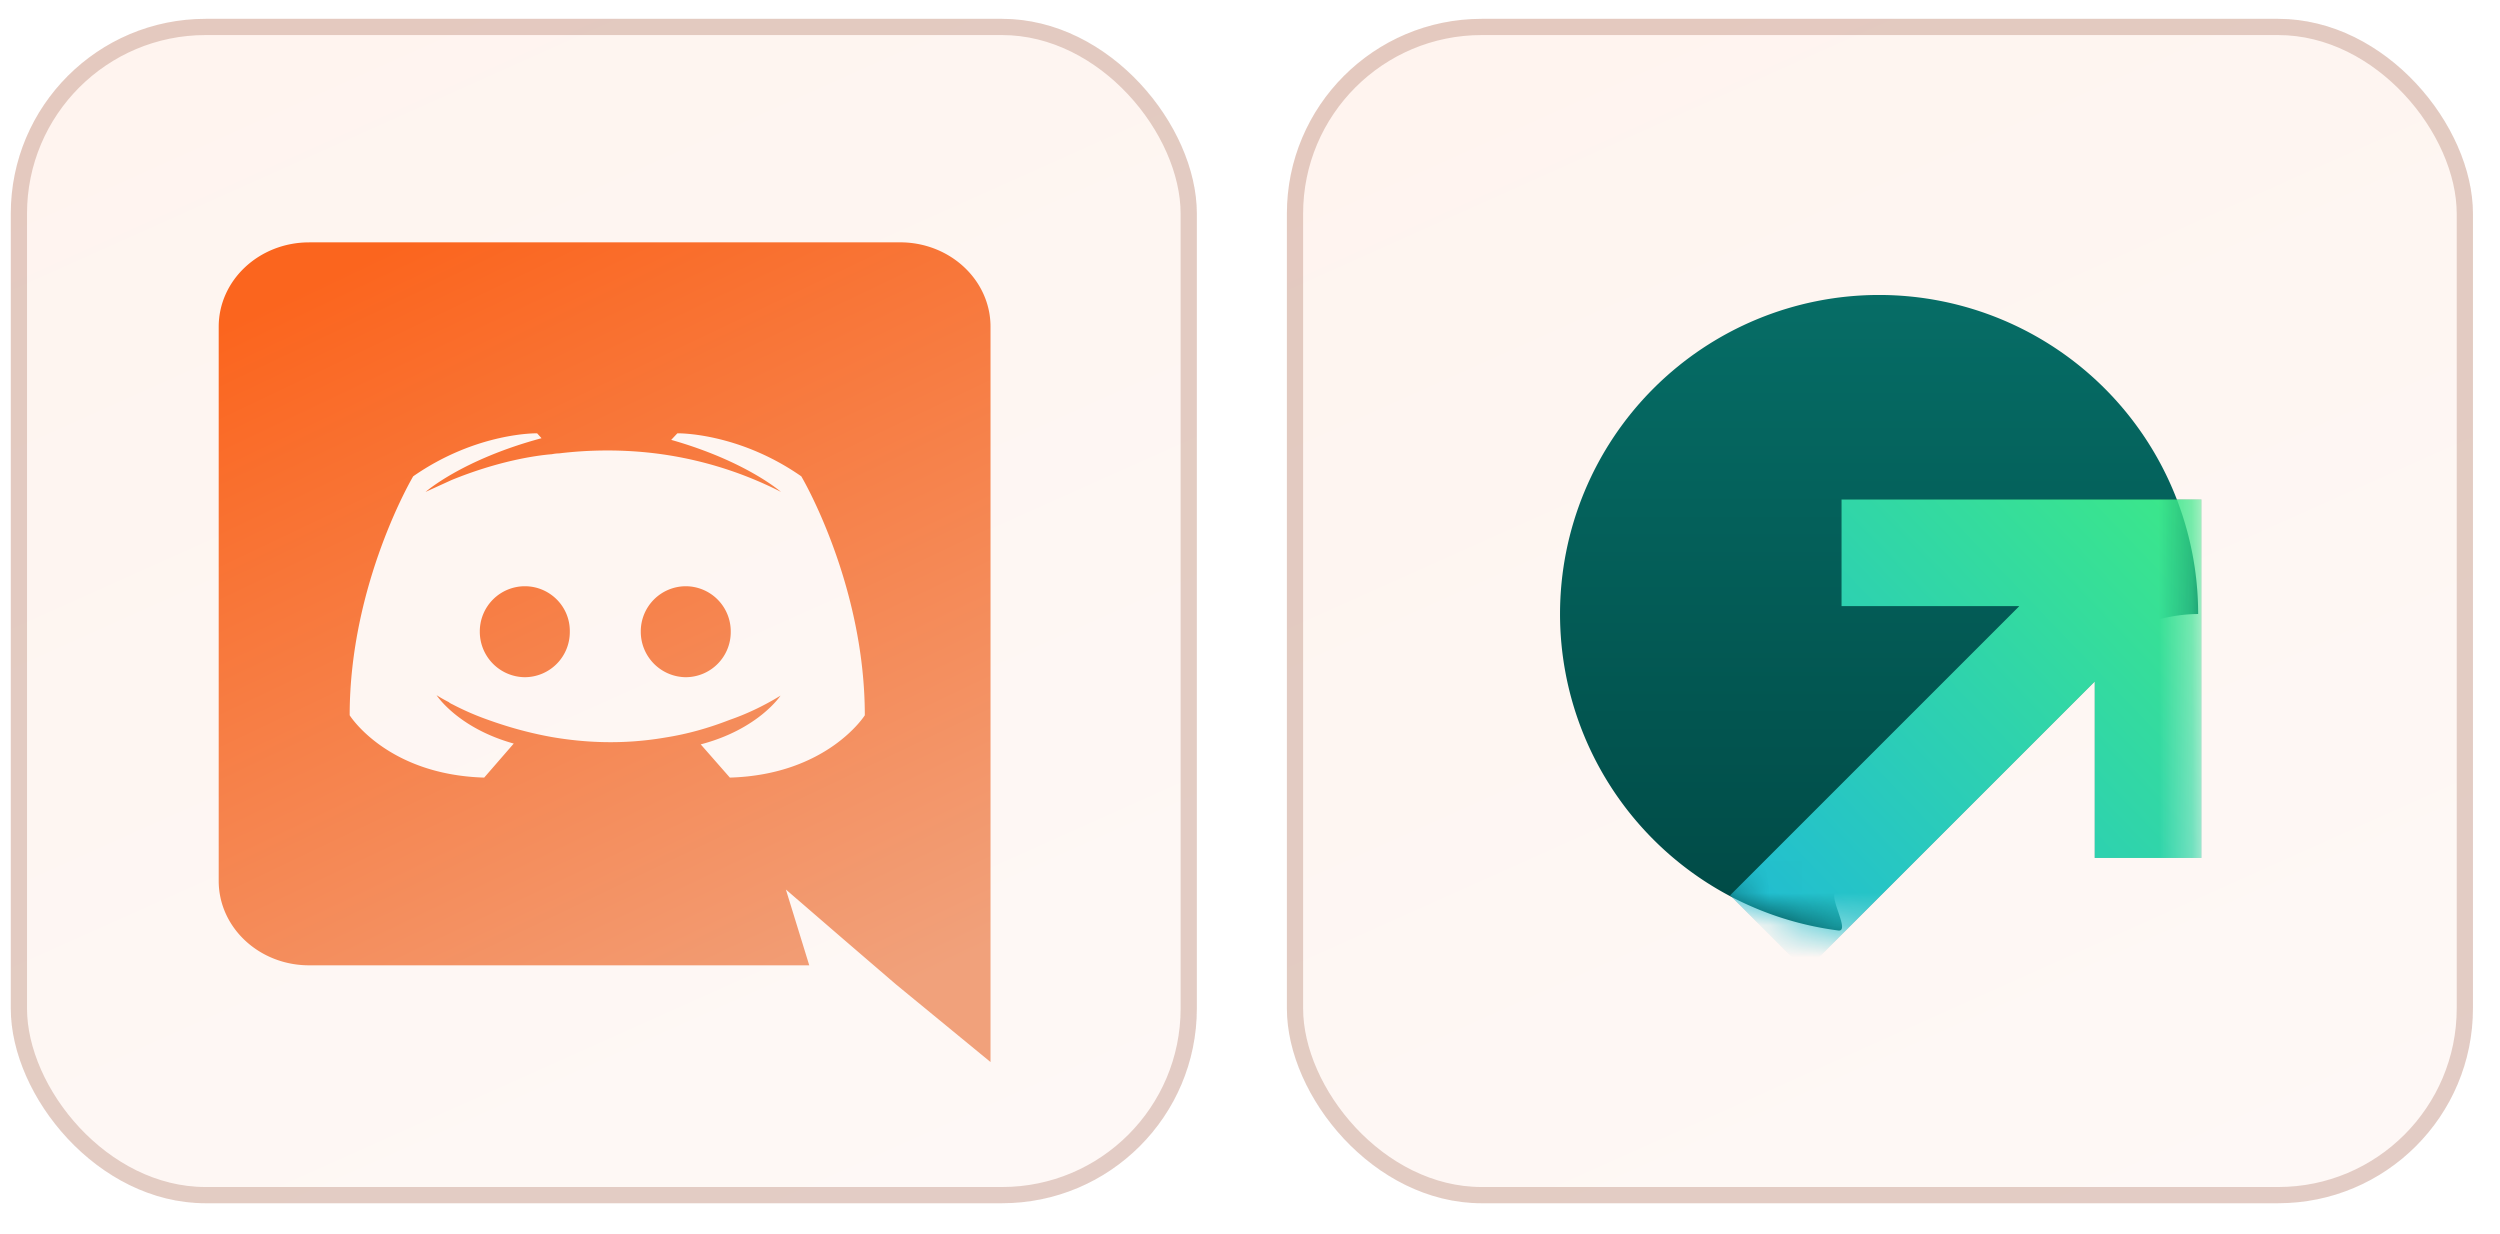
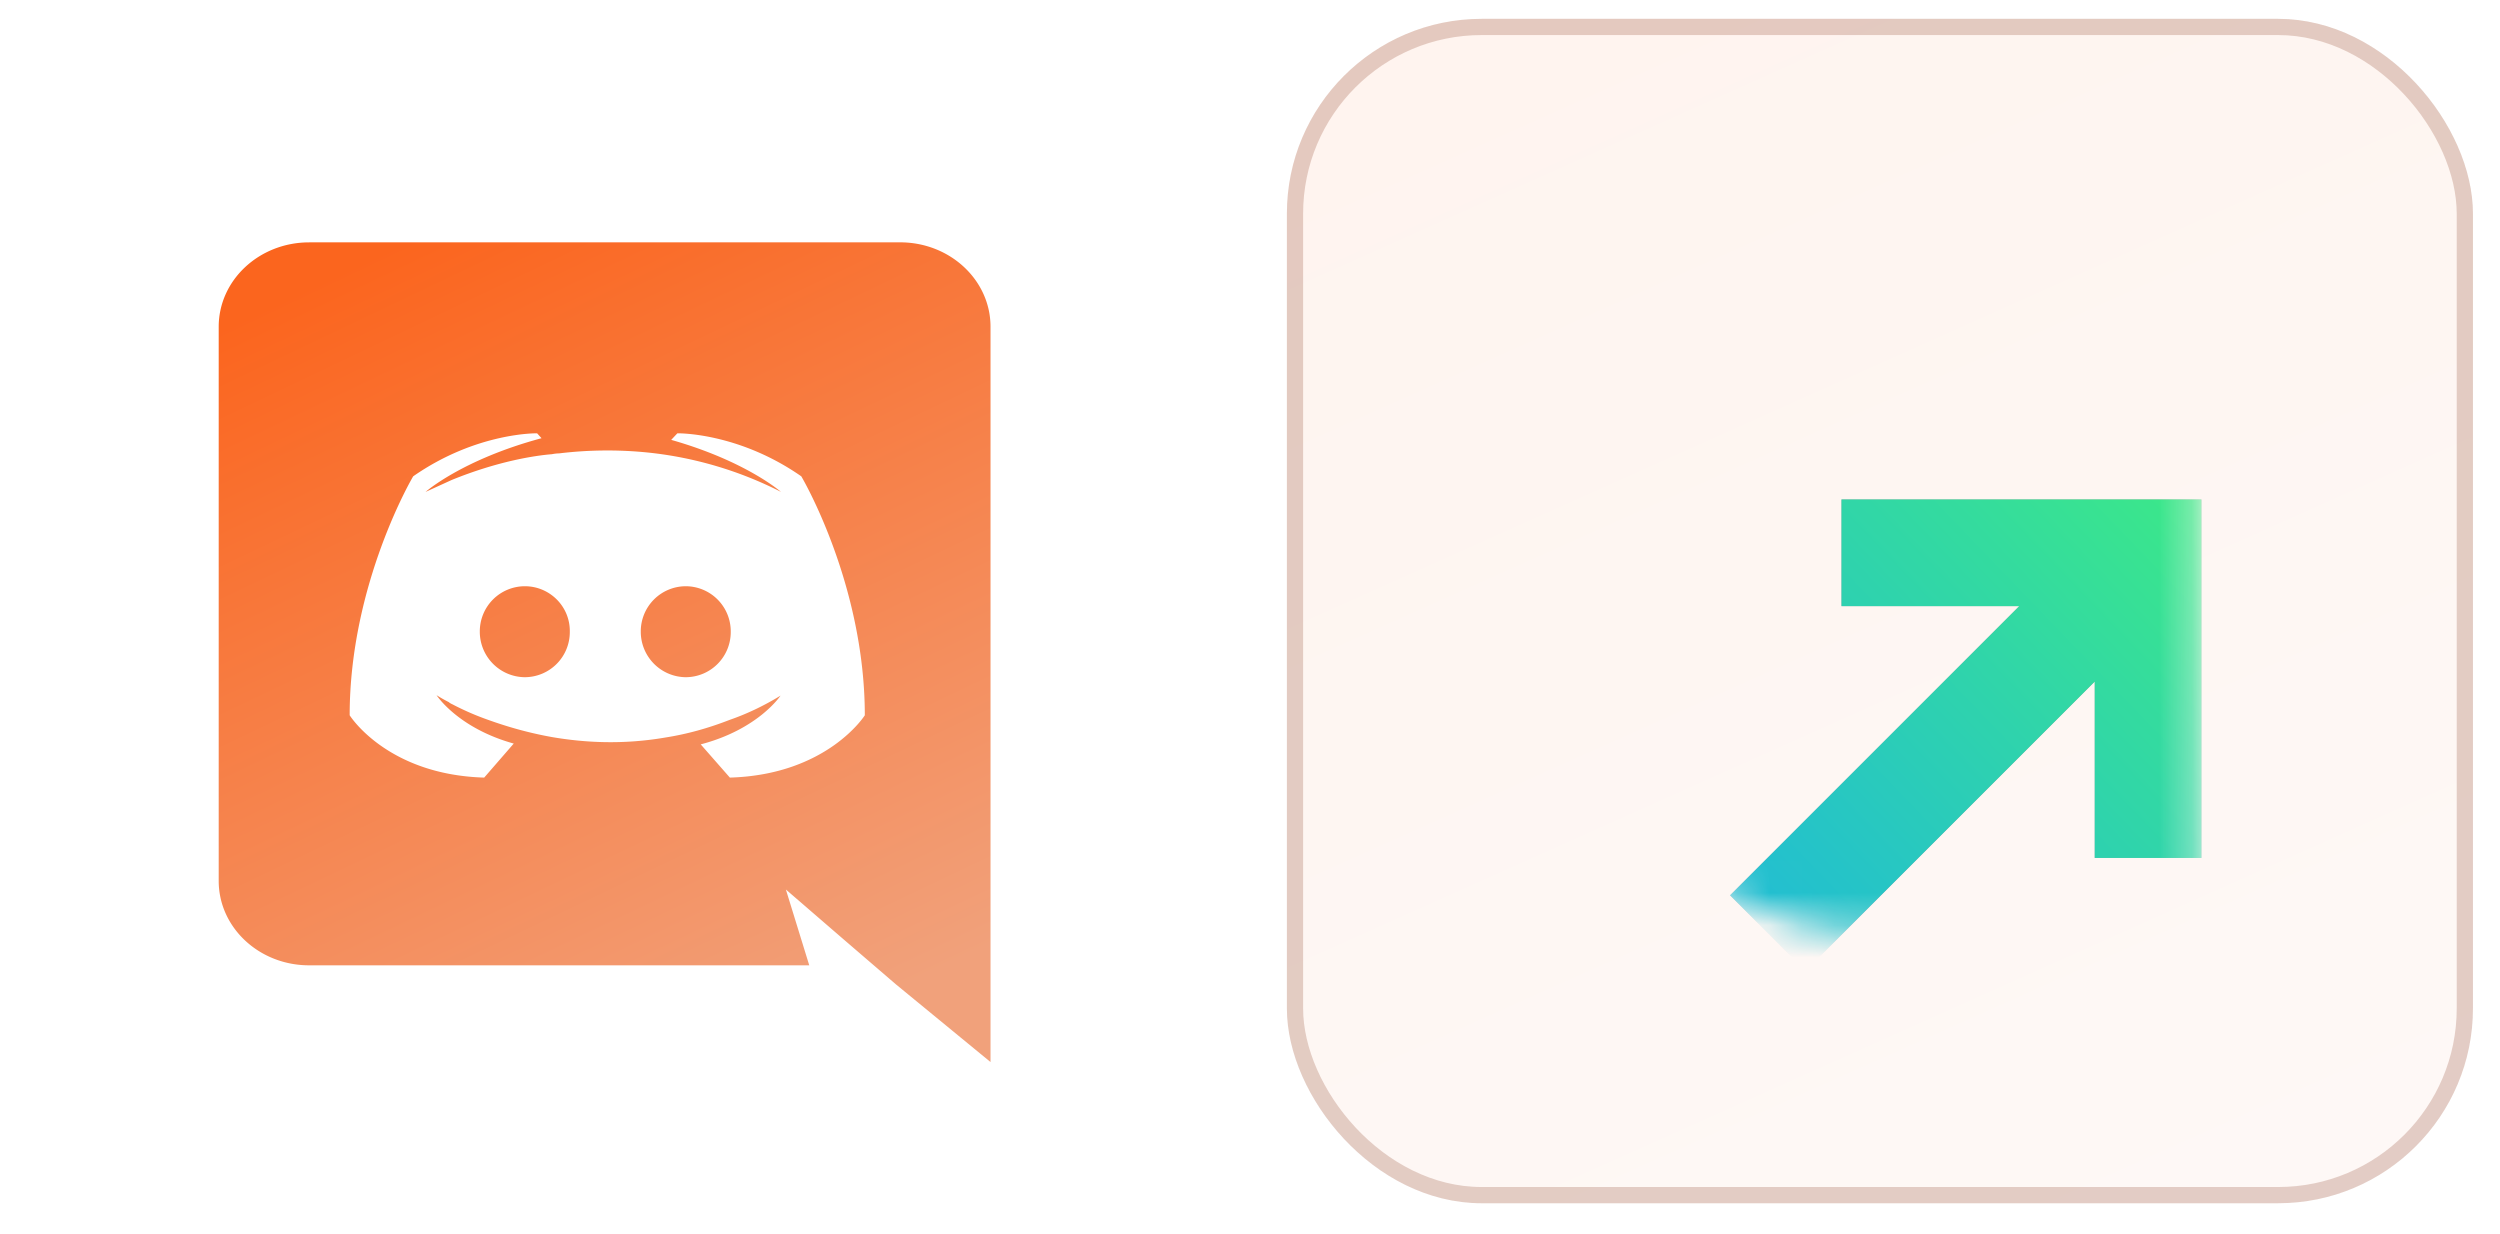
<svg xmlns="http://www.w3.org/2000/svg" xmlns:xlink="http://www.w3.org/1999/xlink" width="77" height="38" fill="none">
-   <rect x=".332" y=".58" width="36.531" height="36.48" rx="6" fill="url(#B)" fill-opacity=".07" />
-   <rect x=".582" y=".83" width="36.031" height="35.98" rx="5.75" stroke="#7b2100" stroke-opacity=".2" stroke-width=".5" />
  <rect x="39.636" y=".58" width="36.531" height="36.48" rx="6" fill="url(#C)" fill-opacity=".07" />
  <rect x="39.886" y=".83" width="36.031" height="35.98" rx="5.75" stroke="#7b2100" stroke-opacity=".2" stroke-width=".5" />
-   <path d="M48.049 18.912a9.83 9.83 0 0 1 9.827-9.827 9.83 9.83 0 0 1 9.827 9.827c-3.142 0-7.439 3.707-11.085 8.532-.426 0 .412 1.268 0 1.215a9.83 9.83 0 0 1-8.569-9.747z" fill="url(#D)" />
  <mask id="A" mask-type="alpha" maskUnits="userSpaceOnUse" x="48" y="9" width="20" height="20">
-     <path d="M48.049 18.912a9.83 9.83 0 0 1 9.827-9.827h9.827v19.654h-9.827a9.83 9.83 0 0 1-9.827-9.827h0z" fill="url(#D)" />
+     <path d="M48.049 18.912a9.83 9.83 0 0 1 9.827-9.827h9.827v19.654h-9.827a9.83 9.83 0 0 1-9.827-9.827h0" fill="url(#D)" />
  </mask>
  <g mask="url(#A)">
    <use xlink:href="#G" fill-rule="evenodd" fill="#000" fill-opacity=".3" />
    <use xlink:href="#G" fill-rule="evenodd" fill="url(#E)" />
  </g>
  <path fill-rule="evenodd" d="M9.521 7.464h18.202c1.535 0 2.785 1.161 2.785 2.6v22.647l-2.92-2.398-1.644-1.414-1.739-1.502.72 2.335H9.521c-1.535 0-2.785-1.161-2.785-2.601V10.065c0-1.439 1.25-2.6 2.785-2.6zm12.062 15.464l.897 1.022c3.002-.088 4.156-1.919 4.156-1.919 0-4.065-1.956-7.36-1.956-7.36-1.956-1.363-3.817-1.325-3.817-1.325l-.19.202c2.309.656 3.382 1.603 3.382 1.603a11.68 11.68 0 0 0-4.089-1.212 12.36 12.36 0 0 0-2.744.025 1.22 1.22 0 0 0-.2.021l-.03.005c-.476.038-1.63.202-3.084.795l-.801.366s1.127-.997 3.572-1.654l-.136-.151s-1.861-.038-3.817 1.325c0 0-1.956 3.295-1.956 7.36 0 0 1.141 1.83 4.143 1.919l.91-1.048c-1.725-.48-2.377-1.49-2.377-1.49a4.86 4.86 0 0 0 .38.215c.014.013.027.025.054.038.02.013.041.022.061.031l.061.032a8.26 8.26 0 0 0 .992.429c.557.202 1.223.404 1.997.543 1.019.177 2.214.24 3.518.013.639-.101 1.291-.278 1.97-.543.475-.164 1.005-.404 1.562-.745 0 0-.679 1.035-2.459 1.502zm-6.805-3.471a1.39 1.39 0 0 1 1.386-1.401c.774 0 1.399.631 1.386 1.401a1.39 1.39 0 0 1-1.386 1.401 1.4 1.4 0 0 1-1.386-1.401zm4.958 0a1.39 1.39 0 0 1 1.386-1.401 1.39 1.39 0 0 1 1.385 1.401 1.39 1.39 0 0 1-1.385 1.401 1.4 1.4 0 0 1-1.386-1.401z" fill="url(#F)" />
  <defs>
    <linearGradient id="B" x1="8.968" y1=".58" x2="25.32" y2="37.077" xlink:href="#H">
      <stop stop-color="#fb651e" />
      <stop offset="1" stop-color="#f1a17b" />
    </linearGradient>
    <linearGradient id="C" x1="48.272" y1=".58" x2="64.624" y2="37.077" xlink:href="#H">
      <stop stop-color="#fb651e" />
      <stop offset="1" stop-color="#f1a17b" />
    </linearGradient>
    <linearGradient id="D" x1="57.876" y1="9.085" x2="57.876" y2="28.739" xlink:href="#H">
      <stop stop-color="#066d66" />
      <stop offset="1" stop-color="#004945" />
    </linearGradient>
    <linearGradient id="E" x1="68.046" y1="15.667" x2="54.448" y2="28.739" xlink:href="#H">
      <stop stop-color="#3ce888" />
      <stop offset="1" stop-color="#21bdd3" />
    </linearGradient>
    <linearGradient id="F" x1="12.356" y1="7.464" x2="24.134" y2="32.181" xlink:href="#H">
      <stop stop-color="#fb651e" />
      <stop offset="1" stop-color="#f1a17b" />
    </linearGradient>
    <path id="G" d="M56.718 15.383h11.086v11.041h-3.286v-5.432l-8.908 8.908-2.324-2.324 8.908-8.908h-5.476v-3.286z" />
    <linearGradient id="H" gradientUnits="userSpaceOnUse" />
  </defs>
</svg>